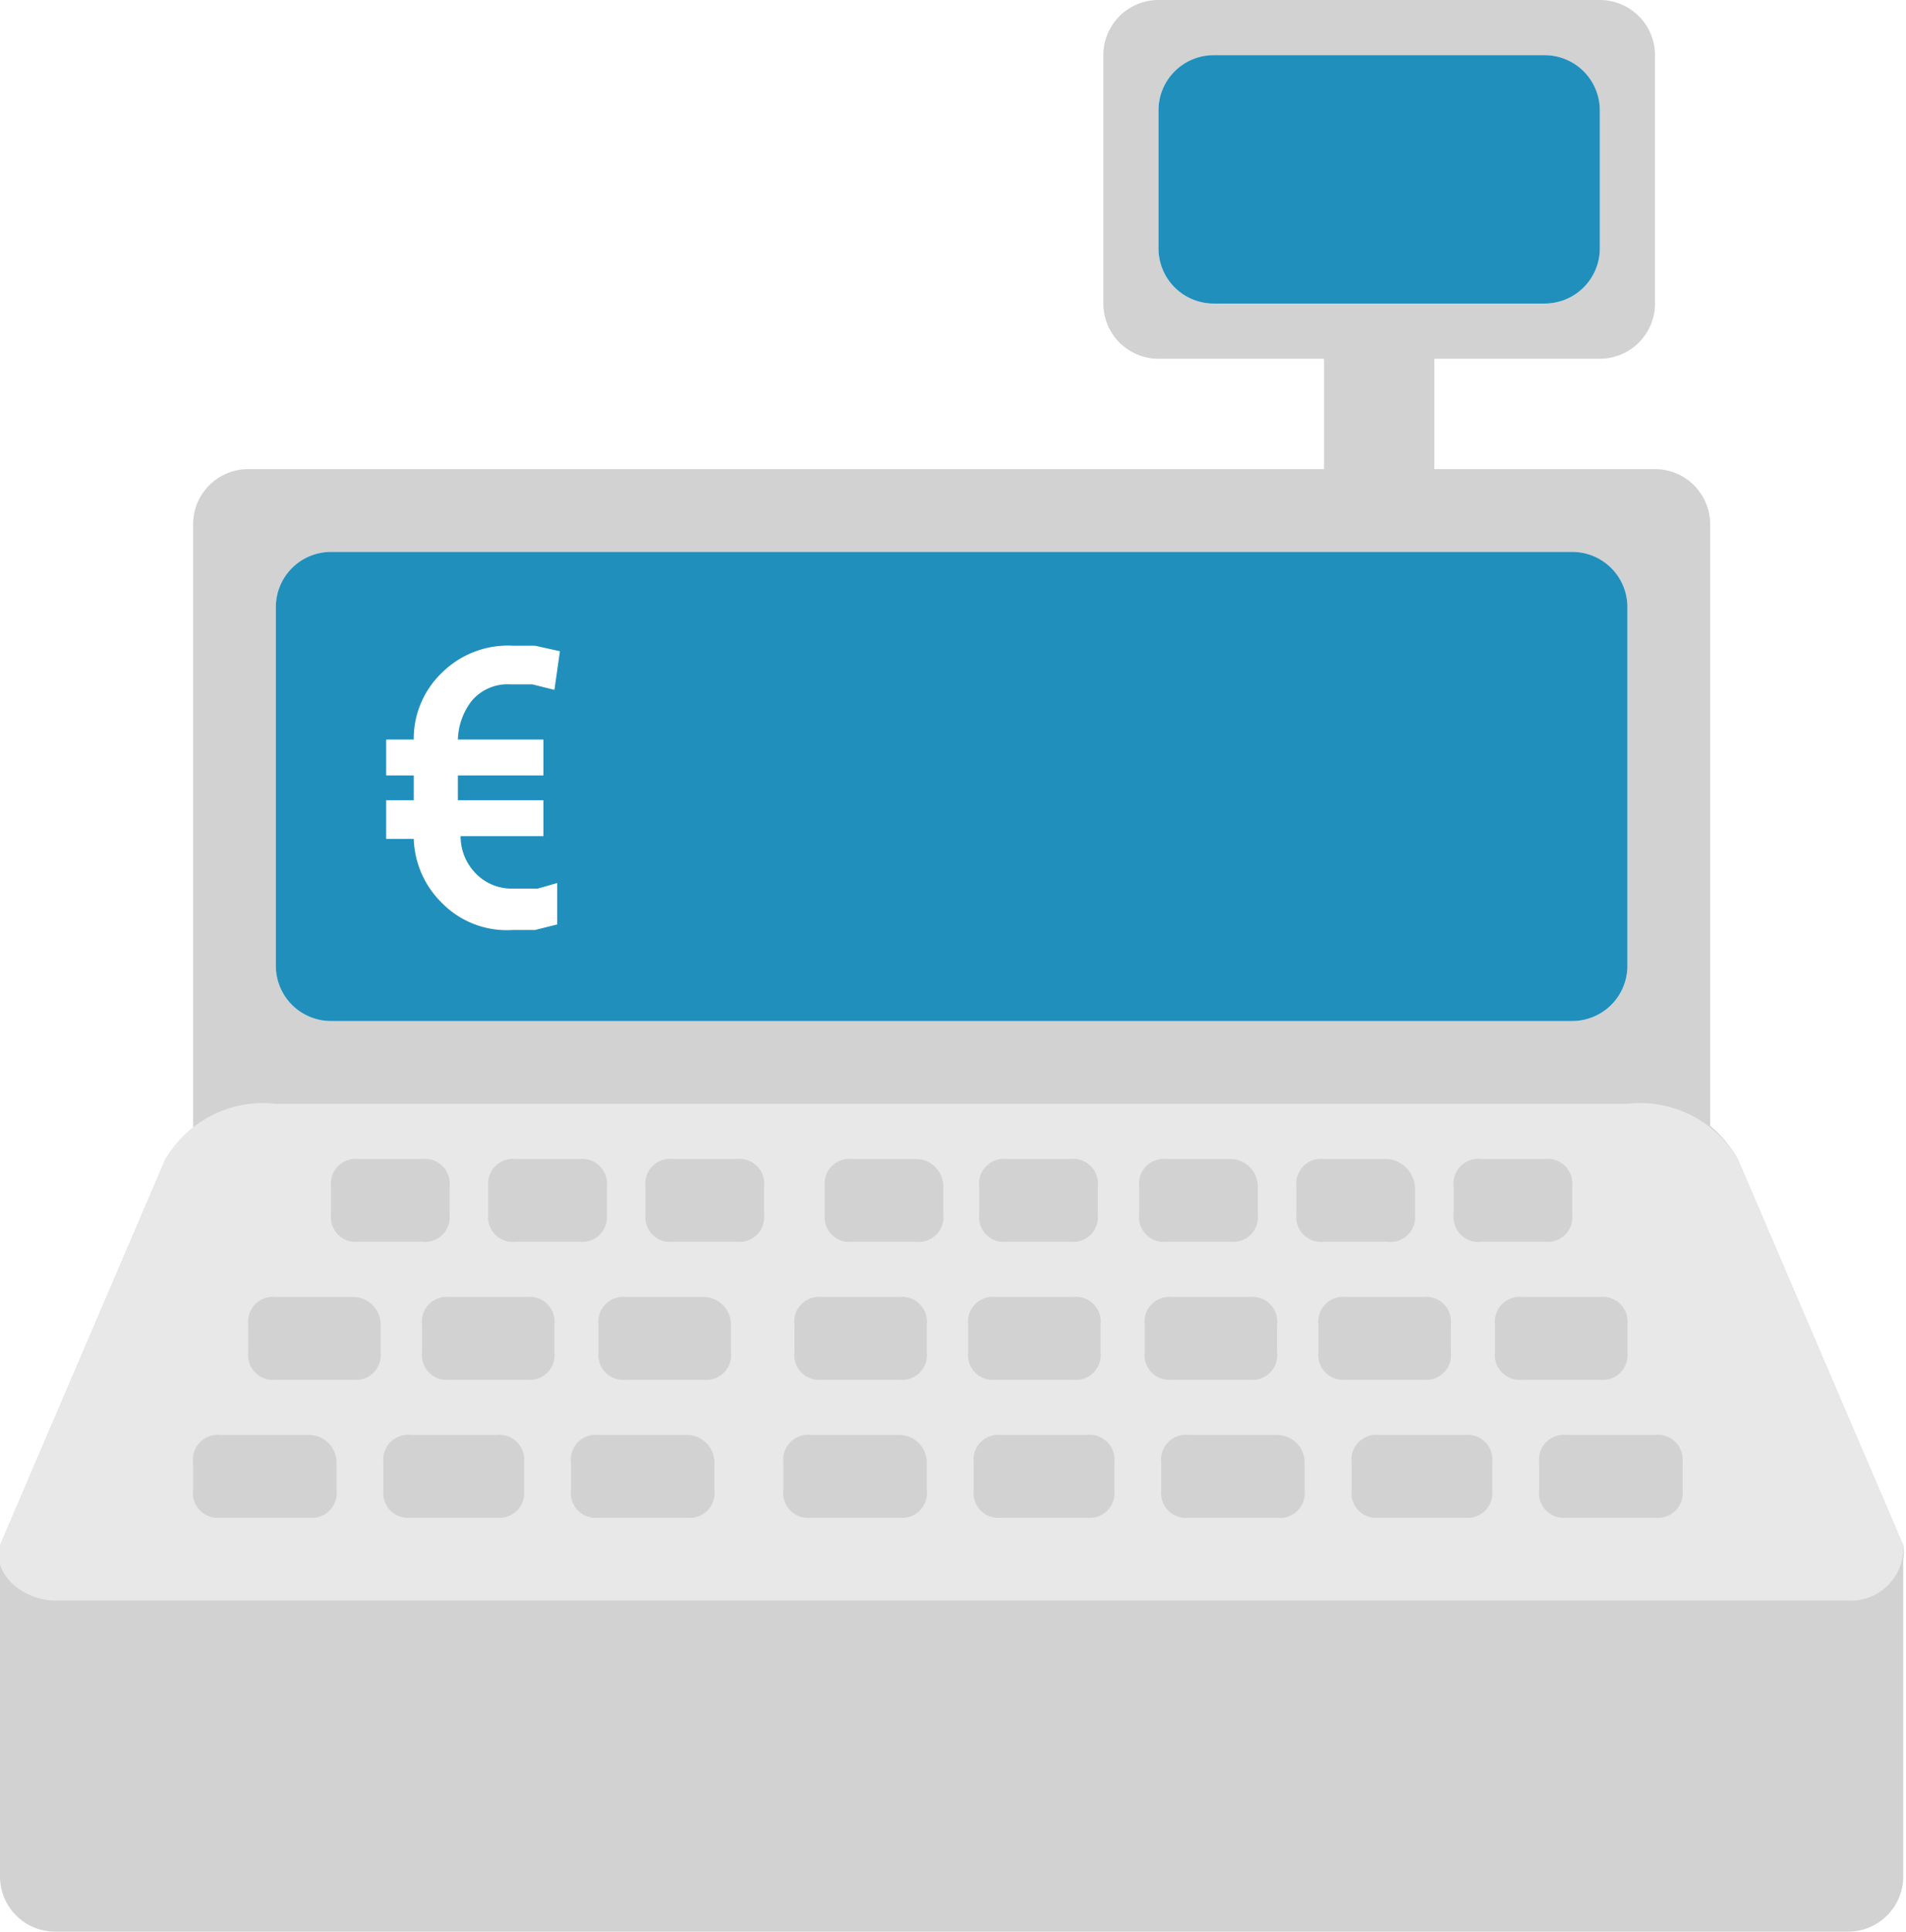
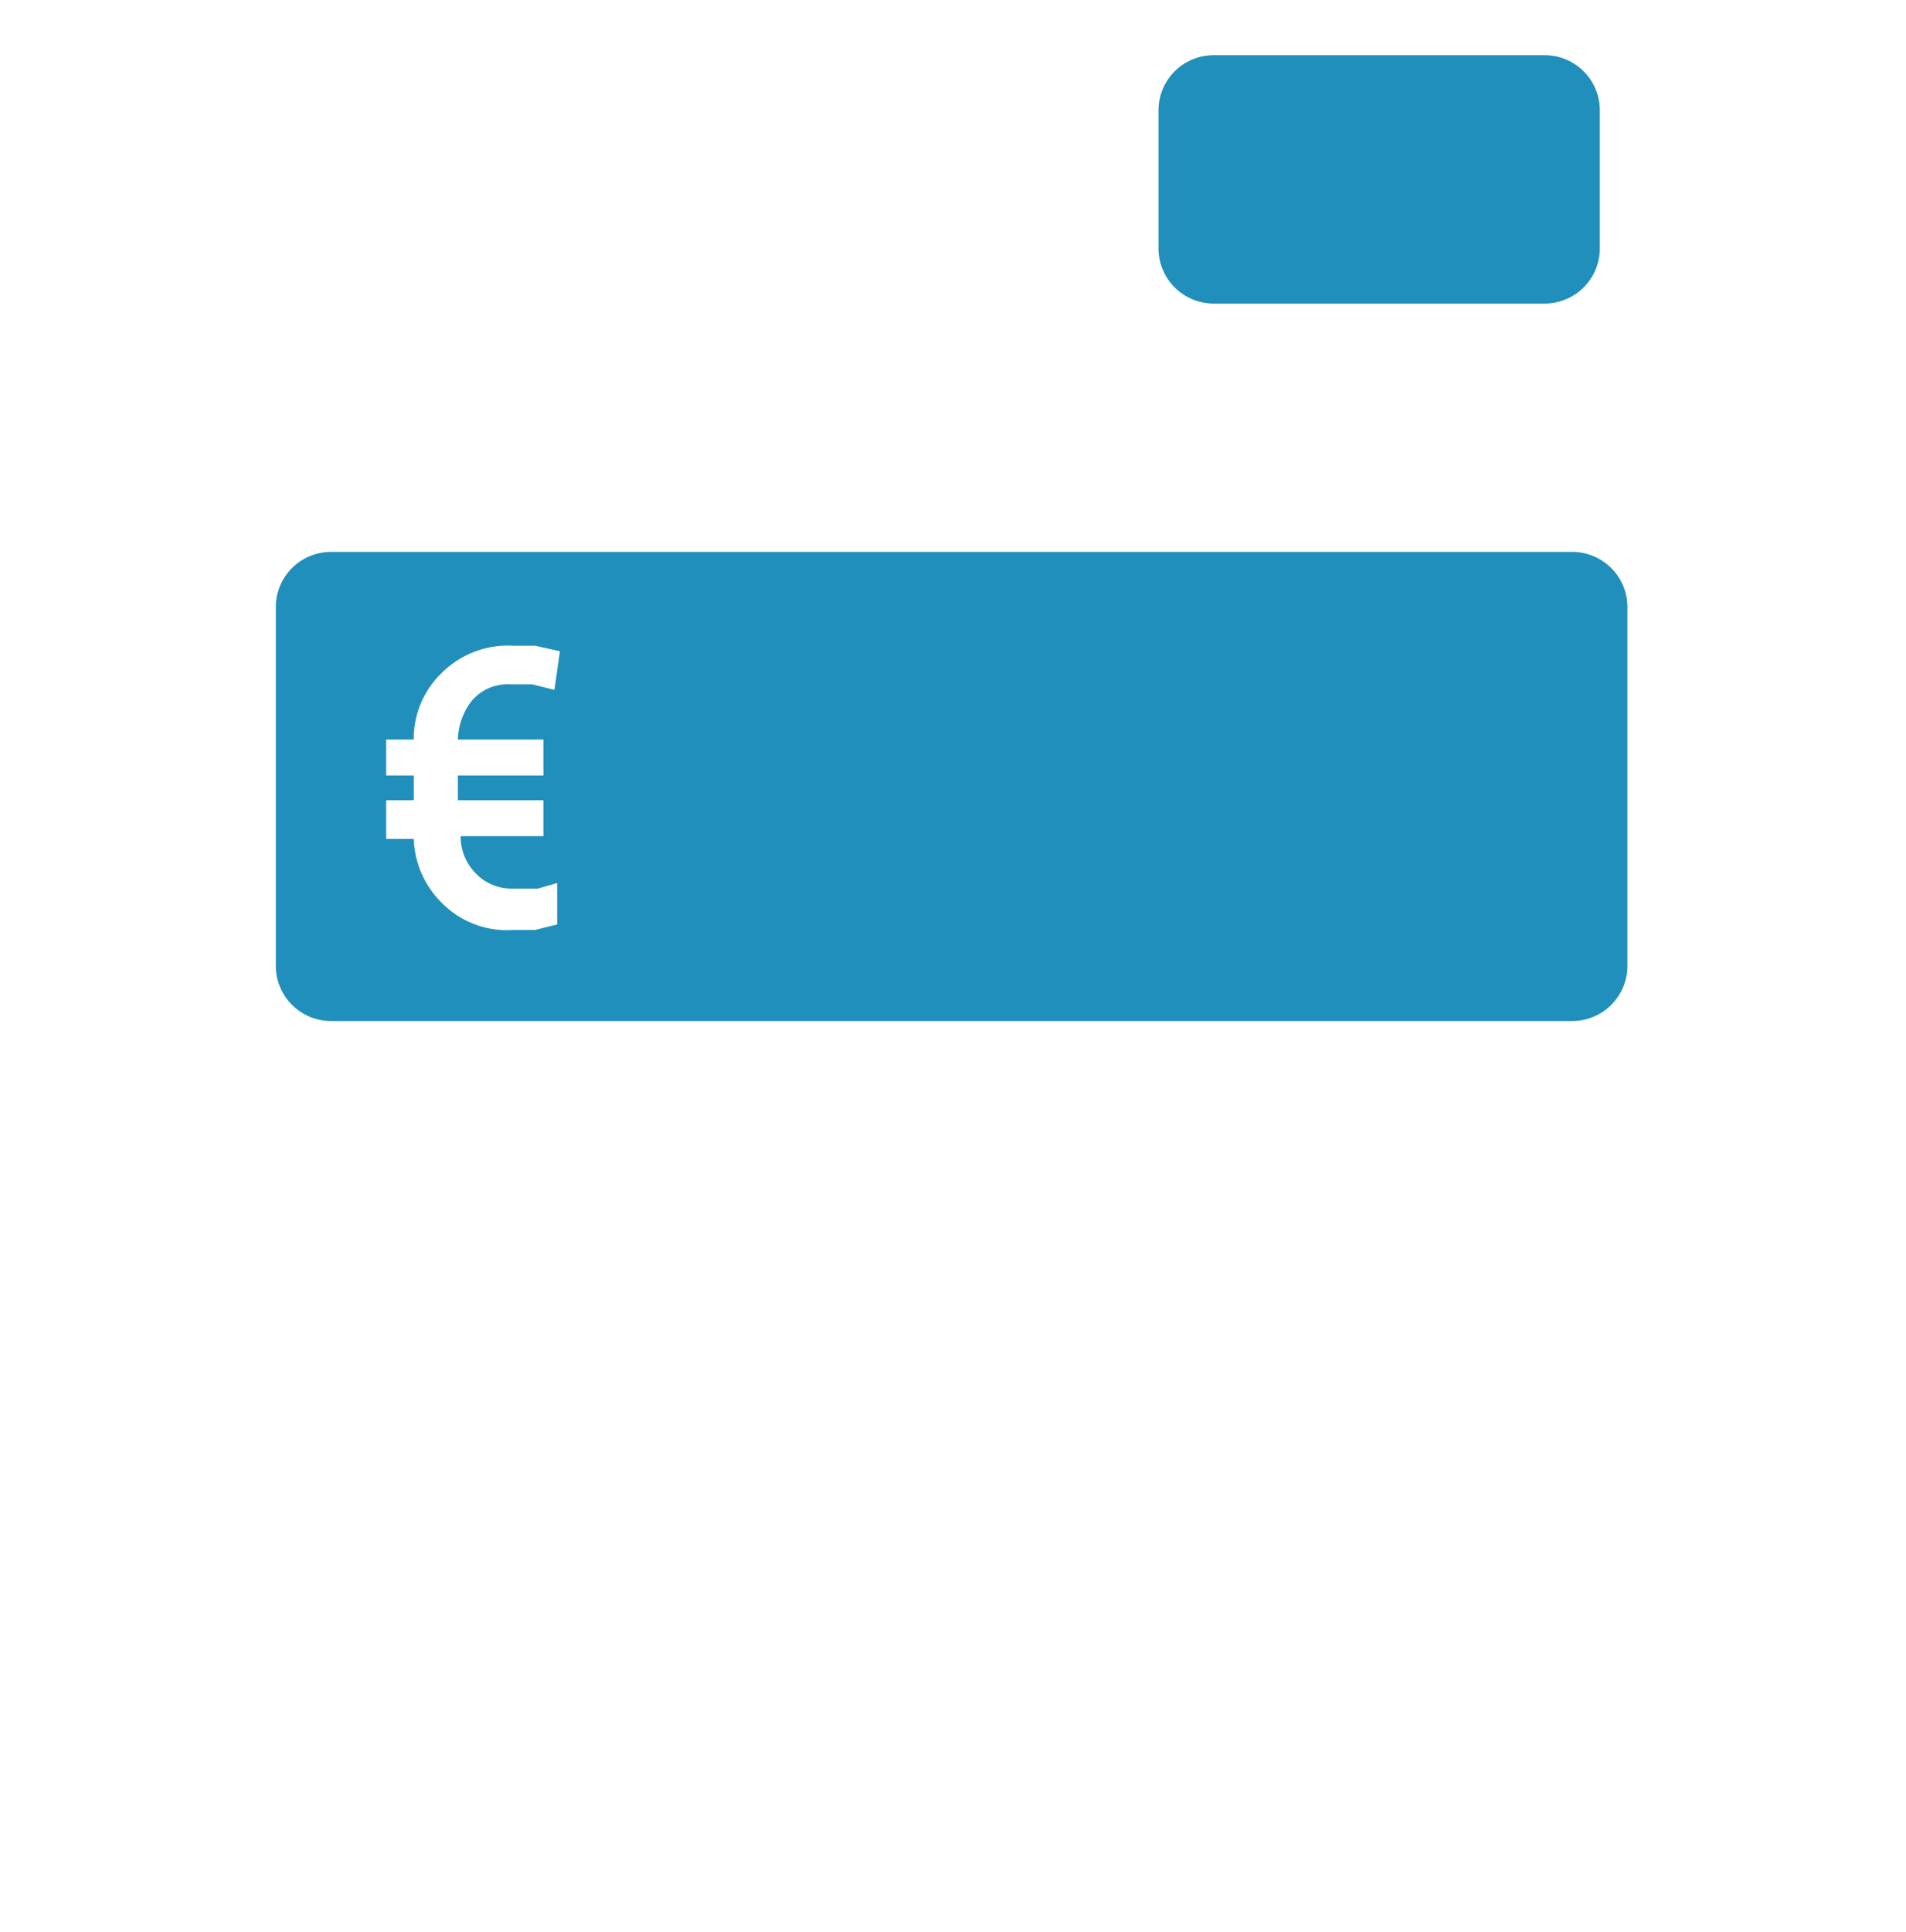
<svg xmlns="http://www.w3.org/2000/svg" id="Calque_1" data-name="Calque 1" viewBox="0 0 69.1 70">
  <title>vente</title>
-   <path d="M79,57a4.3,4.3,0,0,0-1-1.2V34a2,2,0,0,0-2-2H68V28h6a2,2,0,0,0,2-2V17a2,2,0,0,0-2-2H58a2,2,0,0,0-2,2v9a2,2,0,0,0,2,2h6v4H25a2,2,0,0,0-2,2V55.9A4.9,4.9,0,0,0,22,57L16,71a1.2,1.2,0,0,0,0,.6V83a2,2,0,0,0,2,2H83a2,2,0,0,0,2-2V71.5a1.4,1.4,0,0,0,0-.5ZM60,26a2,2,0,0,1-2-2V19a2,2,0,0,1,2-2H72a2,2,0,0,1,2,2v5a2,2,0,0,1-2,2H60ZM75,50a2,2,0,0,1-2,2H28a2,2,0,0,1-2-2V37a2,2,0,0,1,2-2H73a2,2,0,0,1,2,2V50Z" transform="translate(-16 -15)" fill="#d2d2d2" />
-   <path d="M85,71L79,57a4.1,4.1,0,0,0-4-2H26a4.1,4.1,0,0,0-4,2L16,71c-0.3,1.1.9,2,2,2H83A1.9,1.9,0,0,0,85,71ZM68.7,58a0.9,0.9,0,0,1,1-1H72a0.9,0.9,0,0,1,1,1v1a0.9,0.9,0,0,1-1,1H69.7a0.9,0.9,0,0,1-1-1V58ZM63,58a0.9,0.9,0,0,1,1-1h2.3a1.1,1.1,0,0,1,1,1v1a0.9,0.9,0,0,1-1,1H64a0.9,0.9,0,0,1-1-1V58ZM51.5,58a0.9,0.9,0,0,1,1-1h2.3a0.9,0.9,0,0,1,1,1v1a0.9,0.9,0,0,1-1,1H52.5a0.9,0.9,0,0,1-1-1V58ZM33.7,58a0.9,0.9,0,0,1,1-1H37a0.9,0.9,0,0,1,1,1v1a0.9,0.9,0,0,1-1,1H34.7a0.9,0.9,0,0,1-1-1V58ZM28,58a0.9,0.9,0,0,1,1-1h2.3a0.9,0.9,0,0,1,1,1v1a0.9,0.9,0,0,1-1,1H29a0.9,0.9,0,0,1-1-1V58Zm0.2,11a0.9,0.9,0,0,1-1,1H24a0.9,0.9,0,0,1-1-1V68a0.9,0.9,0,0,1,1-1h3.2a1,1,0,0,1,1,1v1Zm1.6-5a0.9,0.9,0,0,1-1,1H26a0.9,0.9,0,0,1-1-1V63a0.9,0.9,0,0,1,1-1h2.8a1,1,0,0,1,1,1v1ZM35,69a0.9,0.9,0,0,1-1,1H30.9a0.9,0.9,0,0,1-1-1V68a0.9,0.9,0,0,1,1-1H34a0.9,0.9,0,0,1,1,1v1Zm1.1-5a0.9,0.9,0,0,1-1,1H32.3a0.9,0.9,0,0,1-1-1V63a0.9,0.9,0,0,1,1-1h2.8a0.9,0.9,0,0,1,1,1v1Zm5.8,5a0.9,0.9,0,0,1-1,1H37.7a0.9,0.9,0,0,1-1-1V68a0.9,0.9,0,0,1,1-1h3.2a1,1,0,0,1,1,1v1Zm0.6-5a0.9,0.9,0,0,1-1,1H38.7a0.9,0.9,0,0,1-1-1V63a0.9,0.9,0,0,1,1-1h2.8a1,1,0,0,1,1,1v1Zm1.2-5a0.9,0.9,0,0,1-1,1H40.4a0.9,0.9,0,0,1-1-1V58a0.9,0.9,0,0,1,1-1h2.3a0.9,0.9,0,0,1,1,1v1Zm5.9,10a0.9,0.9,0,0,1-1,1H45.4a0.9,0.9,0,0,1-1-1V68a0.9,0.9,0,0,1,1-1h3.2a1,1,0,0,1,1,1v1Zm0-5a0.9,0.9,0,0,1-1,1H45.8a0.9,0.9,0,0,1-1-1V63a0.9,0.9,0,0,1,1-1h2.8a0.9,0.9,0,0,1,1,1v1Zm0.6-5a0.9,0.9,0,0,1-1,1H46.9a0.9,0.9,0,0,1-1-1V58a0.9,0.9,0,0,1,1-1h2.3a1,1,0,0,1,1,1v1Zm0.9,4a0.9,0.9,0,0,1,1-1h2.8a0.9,0.9,0,0,1,1,1v1a0.9,0.9,0,0,1-1,1H52.1a0.9,0.9,0,0,1-1-1V63Zm5.3,6a0.9,0.9,0,0,1-1,1H52.3a0.9,0.9,0,0,1-1-1V68a0.9,0.9,0,0,1,1-1h3.1a0.9,0.9,0,0,1,1,1v1Zm0.9-11a0.9,0.9,0,0,1,1-1h2.3a1,1,0,0,1,1,1v1a0.9,0.9,0,0,1-1,1H58.3a0.9,0.9,0,0,1-1-1V58Zm0.2,6V63a0.9,0.9,0,0,1,1-1h2.8a0.9,0.9,0,0,1,1,1v1a0.9,0.9,0,0,1-1,1H58.5A0.9,0.9,0,0,1,57.5,64Zm5.8,5a0.9,0.9,0,0,1-1,1H59.1a0.9,0.9,0,0,1-1-1V68a0.9,0.9,0,0,1,1-1h3.2a1,1,0,0,1,1,1v1Zm0.5-5V63a0.9,0.9,0,0,1,1-1h2.8a0.9,0.9,0,0,1,1,1v1a0.9,0.9,0,0,1-1,1H64.8A0.9,0.9,0,0,1,63.8,64Zm6.3,5a0.9,0.9,0,0,1-1,1H66a0.9,0.9,0,0,1-1-1V68a0.9,0.9,0,0,1,1-1h3.1a0.9,0.9,0,0,1,1,1v1Zm0.1-5V63a0.9,0.9,0,0,1,1-1H74a0.9,0.9,0,0,1,1,1v1a0.9,0.9,0,0,1-1,1H71.2A0.9,0.9,0,0,1,70.2,64ZM77,69a0.9,0.9,0,0,1-1,1H72.8a0.9,0.9,0,0,1-1-1V68a0.9,0.9,0,0,1,1-1H76a0.9,0.9,0,0,1,1,1v1Z" transform="translate(-16 -15)" fill="#e8e8e8" />
  <path id="couleur" d="M58,24V19a2,2,0,0,1,2-2H72a2,2,0,0,1,2,2v5a2,2,0,0,1-2,2H60A2,2,0,0,1,58,24ZM75,37V50a2,2,0,0,1-2,2H28a2,2,0,0,1-2-2V37a2,2,0,0,1,2-2H73A2,2,0,0,1,75,37ZM32.6,41.8h0a2.4,2.4,0,0,1,.5-1.4,1.7,1.7,0,0,1,1.4-.6h0.8L36.1,40l0.2-1.4-0.9-.2H34.6a3.4,3.4,0,0,0-2.6,1,3.3,3.3,0,0,0-1,2.4H30v1.3h1V44H30v1.4h1a3.4,3.4,0,0,0,1,2.3,3.3,3.3,0,0,0,2.6,1h0.8l0.8-.2V47l-0.7.2H34.6a1.8,1.8,0,0,1-1.4-.6,1.9,1.9,0,0,1-.5-1.3h3V44H32.6V43.1h3.1V41.8H32.6Z" transform="translate(-16 -15)" fill="#208fbc" />
</svg>